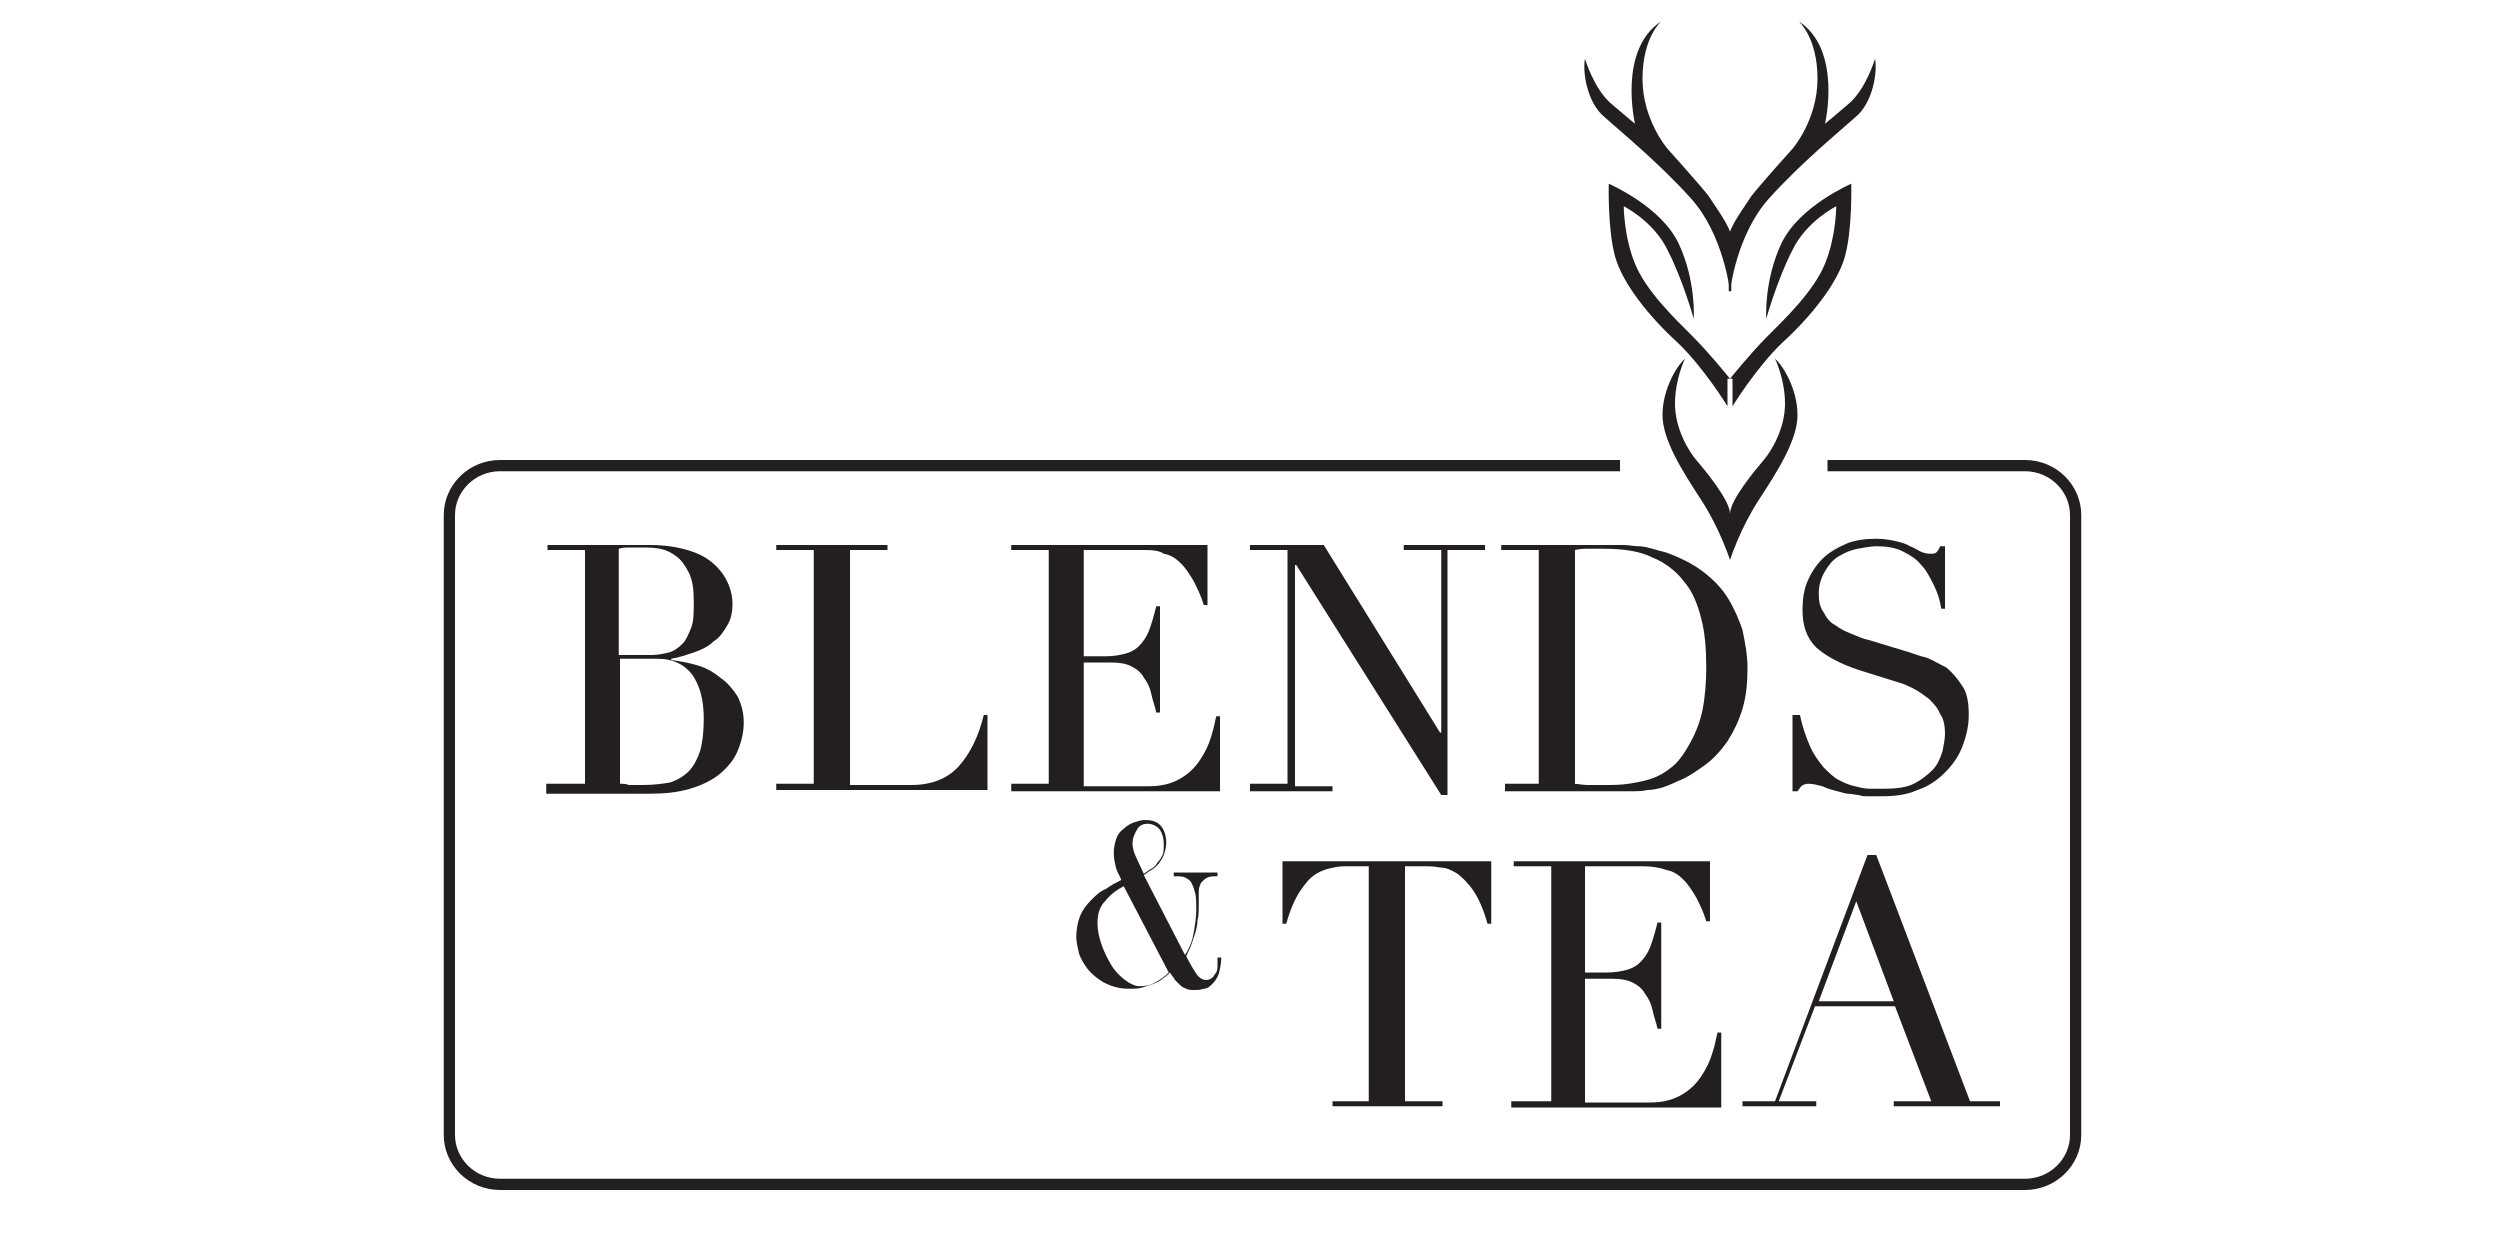
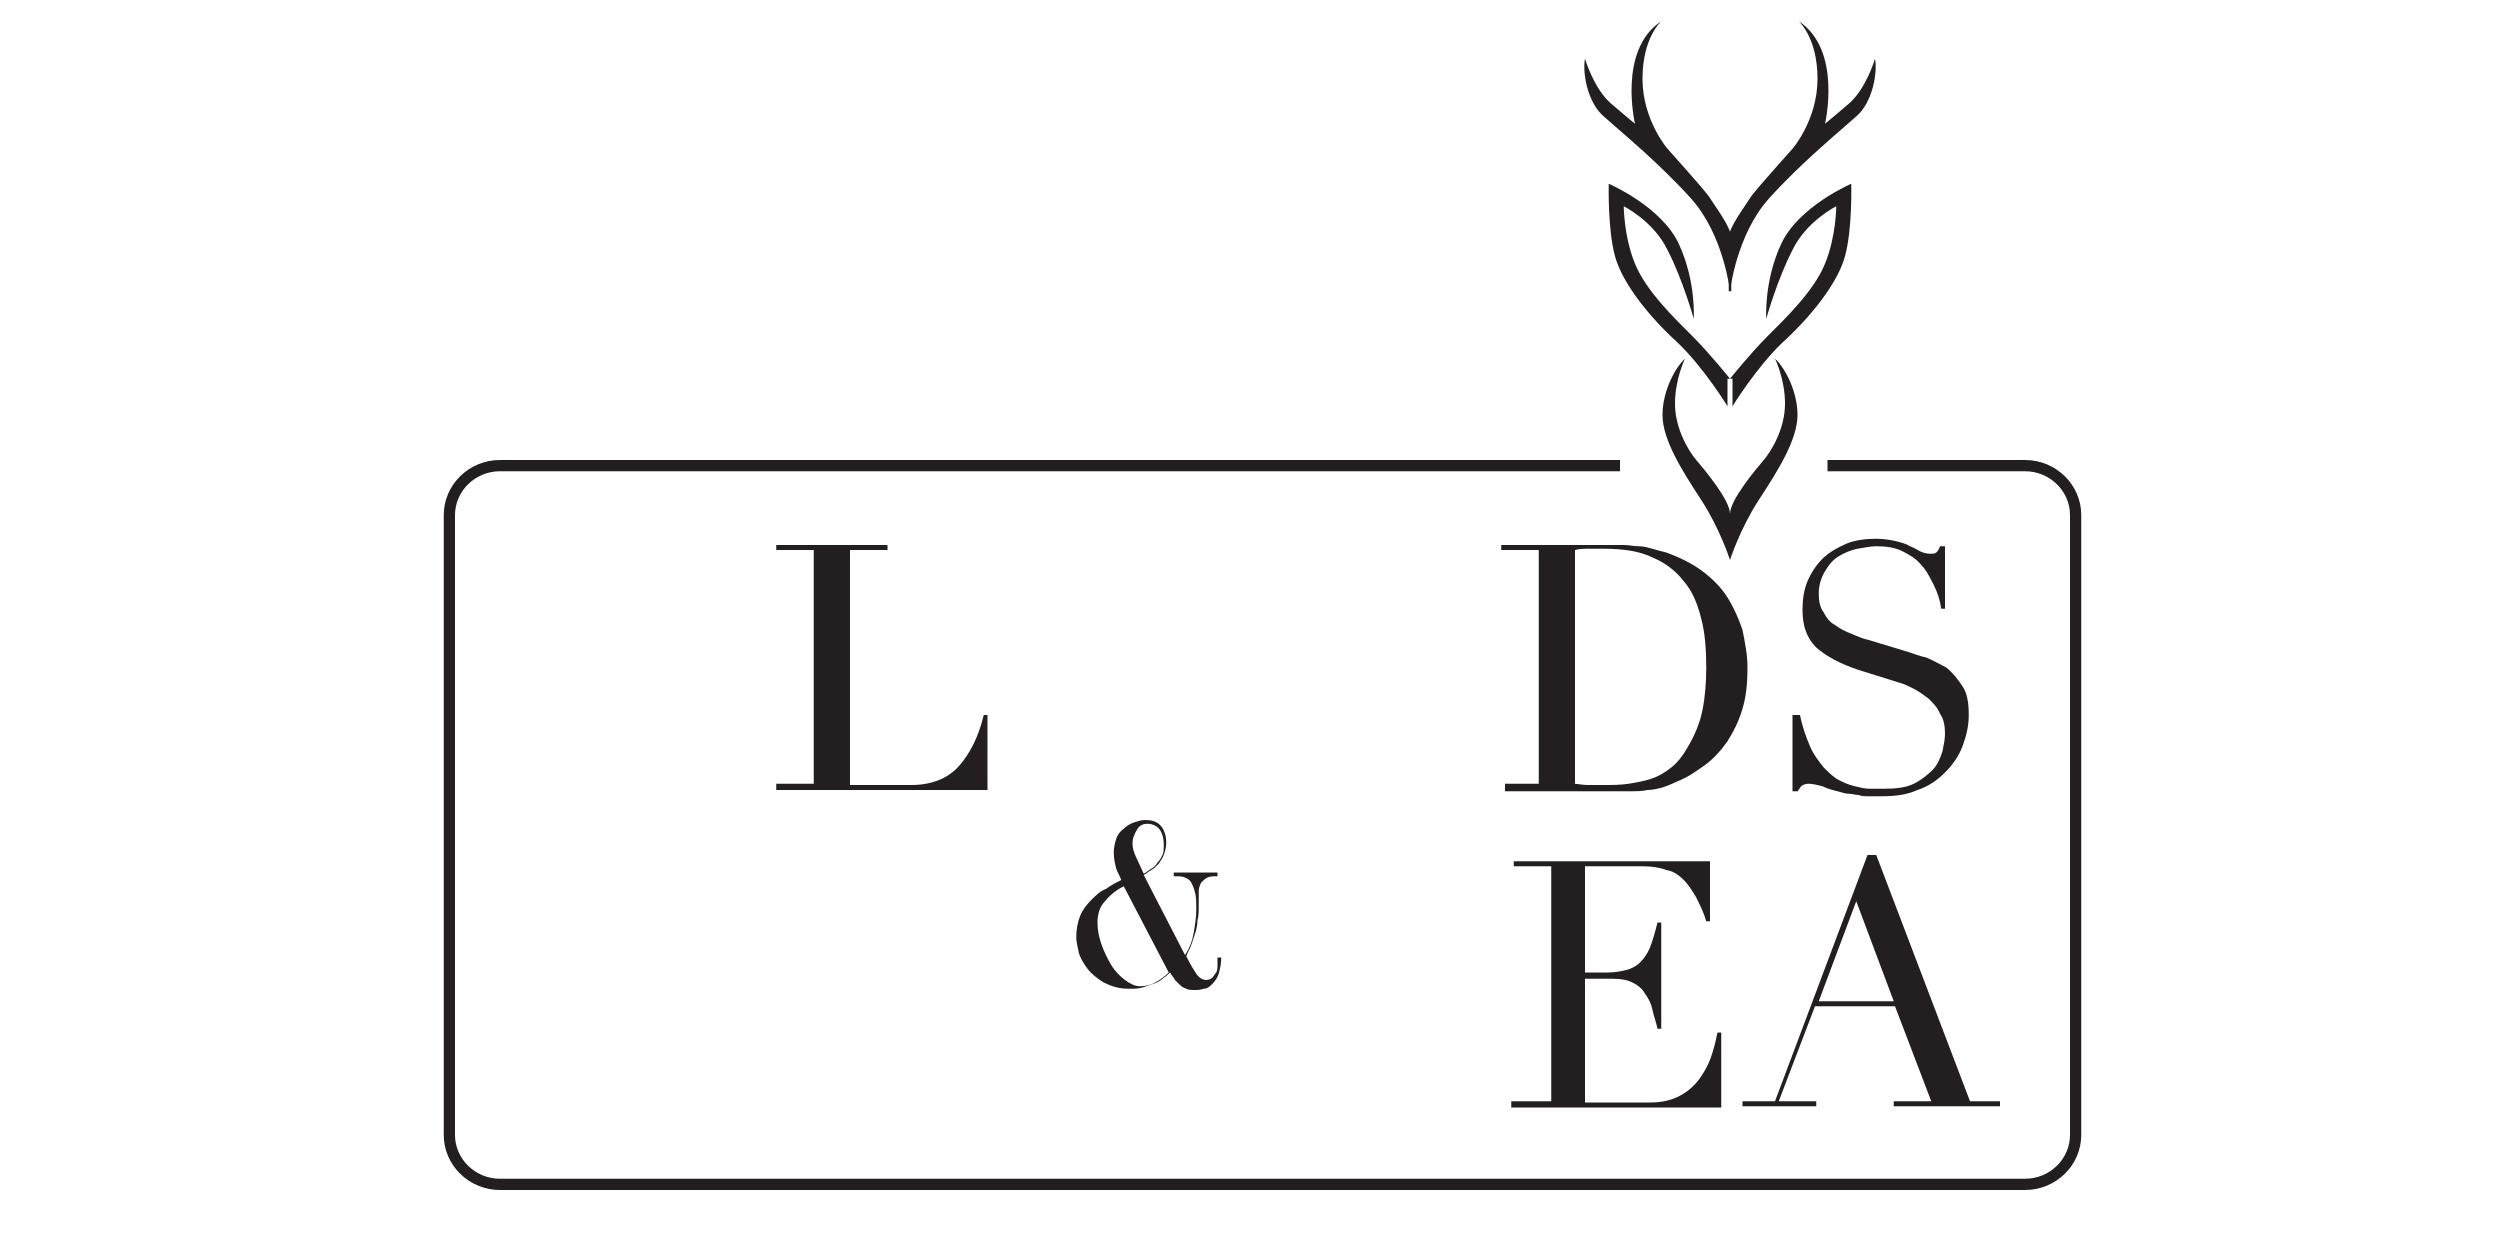
<svg xmlns="http://www.w3.org/2000/svg" version="1.1" id="Layer_1" x="0px" y="0px" viewBox="0 0 200 100" style="enable-background:new 0 0 200 100;" xml:space="preserve">
  <style type="text/css">
	.st0{fill:#231F20;}
</style>
  <g>
    <g>
-       <path class="st0" d="M43.8,62.7h3V44h-3v-0.4h4.8c0.3,0,0.6,0,0.8,0c0.3,0,0.6,0,0.9,0c0.3,0,0.6,0,0.9,0c0.3,0,0.5,0,0.8,0    c1.3,0,2.4,0.2,3.3,0.5c0.9,0.3,1.5,0.7,2,1.2c0.5,0.5,0.8,1,1,1.5c0.2,0.5,0.3,1,0.3,1.5c0,0.6-0.1,1.2-0.4,1.7    c-0.3,0.5-0.6,1-1.1,1.3c-0.4,0.4-1,0.7-1.6,0.9c-0.6,0.2-1.2,0.4-1.8,0.5v0.1c0.7,0.1,1.3,0.2,2,0.4c0.7,0.2,1.3,0.5,1.9,1    c0.6,0.4,1,0.9,1.4,1.5c0.3,0.6,0.5,1.3,0.5,2.1c0,0.8-0.2,1.6-0.5,2.3c-0.3,0.7-0.8,1.3-1.4,1.8c-0.6,0.5-1.4,0.9-2.4,1.2    c-1,0.3-2.1,0.4-3.3,0.4c-0.3,0-0.5,0-0.8,0c-0.2,0-0.5,0-0.8,0c-0.3,0-0.6,0-0.9,0c-0.3,0-0.6,0-0.9,0h-4.8V62.7z M49.6,52.4h2.5    c0.5,0,1-0.1,1.4-0.2c0.4-0.1,0.8-0.4,1.1-0.7c0.3-0.3,0.5-0.8,0.7-1.3c0.2-0.5,0.2-1.2,0.2-2.1c0-1-0.1-1.7-0.4-2.3s-0.6-1-1-1.3    c-0.4-0.3-0.8-0.5-1.3-0.6c-0.5-0.1-1-0.1-1.4-0.1c-0.3,0-0.7,0-1,0c-0.3,0-0.6,0-0.9,0.1V52.4z M49.6,62.7c0.2,0,0.5,0,0.7,0.1    c0.3,0,0.6,0,1.1,0c0.9,0,1.6-0.1,2.2-0.2c0.6-0.2,1.1-0.5,1.5-0.9c0.4-0.4,0.7-1,0.9-1.6c0.2-0.7,0.3-1.5,0.3-2.6    c0-1.5-0.3-2.6-0.9-3.5c-0.6-0.8-1.5-1.3-2.8-1.3h-3V62.7z" />
      <path class="st0" d="M62.1,62.7h3V44h-3v-0.4H71V44h-3v18.8h4.9c1.6,0,2.9-0.5,3.8-1.5c0.9-1,1.6-2.4,2-4.1h0.3v6H62.1V62.7z" />
-       <path class="st0" d="M80.9,62.7h3V44h-3v-0.4h15.7v4.8h-0.3c-0.2-0.7-0.5-1.3-0.8-1.9c-0.3-0.5-0.6-1-1-1.4    c-0.4-0.4-0.8-0.7-1.4-0.8C92.7,44,92,44,91.3,44h-4.6v8.5h1.8c0.6,0,1.1-0.1,1.5-0.2c0.4-0.1,0.8-0.3,1.1-0.6    c0.3-0.3,0.6-0.7,0.8-1.2c0.2-0.5,0.4-1.2,0.6-2h0.3v8.5h-0.3c-0.1-0.5-0.3-1-0.4-1.5c-0.1-0.5-0.3-0.9-0.6-1.3    c-0.2-0.4-0.6-0.7-1-0.9c-0.4-0.2-0.9-0.3-1.6-0.3h-2.2v9.9h5.2c1,0,1.8-0.2,2.5-0.6c0.7-0.4,1.2-0.9,1.6-1.5    c0.4-0.6,0.7-1.2,0.9-1.9c0.2-0.6,0.3-1.2,0.4-1.6h0.3v6H80.9V62.7z" />
-       <path class="st0" d="M100,62.7h3V44h-3v-0.4h5.9l9.3,15h0.1V44h-3v-0.4h6.5V44h-3v19.6h-0.5l-11.6-18.4h-0.1v17.7h3v0.4H100V62.7z    " />
      <path class="st0" d="M120.1,62.7h3V44h-3v-0.4h5.1c0.3,0,0.5,0,0.8,0c0.3,0,0.5,0,0.8,0c0.3,0,0.5,0,0.8,0c0.3,0,0.5,0,0.8,0    c0.5,0,1,0,1.5,0c0.4,0,0.8,0.1,1.2,0.1c0.4,0,0.7,0.1,1.1,0.2c0.3,0.1,0.7,0.2,1.1,0.3c1.1,0.4,2.1,0.9,2.9,1.5    c0.8,0.6,1.5,1.3,2,2.1c0.5,0.8,0.9,1.7,1.2,2.6c0.2,1,0.4,2,0.4,3c0,1.2-0.1,2.3-0.4,3.3c-0.3,1-0.7,1.8-1.2,2.6    c-0.5,0.7-1.1,1.4-1.8,1.9c-0.7,0.5-1.4,1-2.2,1.3c-0.4,0.2-0.9,0.4-1.2,0.5c-0.4,0.1-0.8,0.2-1.2,0.2c-0.4,0.1-0.9,0.1-1.4,0.1    c-0.5,0-1.1,0-1.7,0c-0.3,0-0.6,0-0.9,0c-0.3,0-0.6,0-0.9,0c-0.3,0-0.6,0-0.9,0c-0.3,0-0.6,0-0.9,0h-4.7V62.7z M125.9,62.7    c0.3,0,0.7,0.1,1.1,0.1c0.4,0,0.9,0,1.4,0c0.6,0,1.2,0,1.9-0.1c0.6-0.1,1.2-0.2,1.8-0.4c0.6-0.2,1.1-0.5,1.6-0.9    c0.5-0.4,0.9-0.9,1.3-1.6c0.6-1,1-2,1.2-3c0.2-1,0.3-2.2,0.3-3.4c0-1.4-0.1-2.8-0.4-3.9c-0.3-1.2-0.7-2.2-1.4-3    c-0.6-0.8-1.5-1.5-2.5-1.9c-1-0.5-2.3-0.7-3.9-0.7c-0.5,0-0.9,0-1.2,0c-0.4,0-0.7,0-1.1,0.1V62.7z" />
      <path class="st0" d="M143.7,57.2h0.3c0.2,1,0.5,1.8,0.8,2.5c0.3,0.7,0.7,1.2,1.1,1.7c0.4,0.4,0.8,0.8,1.2,1    c0.4,0.2,0.8,0.4,1.3,0.5c0.4,0.1,0.8,0.2,1.2,0.2c0.4,0,0.8,0,1.1,0c1,0,1.8-0.1,2.4-0.4c0.6-0.3,1.1-0.7,1.5-1.1    c0.4-0.4,0.6-0.9,0.8-1.5c0.1-0.5,0.2-1,0.2-1.4c0-0.6-0.1-1.2-0.4-1.6c-0.2-0.5-0.5-0.8-0.9-1.2c-0.4-0.3-0.8-0.6-1.2-0.8    c-0.4-0.2-0.8-0.4-1.2-0.5l-3.2-1c-1.5-0.5-2.6-1.1-3.4-1.8c-0.8-0.8-1.1-1.8-1.1-3c0-0.8,0.1-1.6,0.4-2.3    c0.3-0.7,0.7-1.3,1.2-1.8c0.5-0.5,1.2-0.9,1.9-1.2c0.7-0.3,1.6-0.4,2.4-0.4c0.6,0,1.2,0.1,1.6,0.2c0.4,0.1,0.8,0.2,1.1,0.4    c0.3,0.1,0.6,0.3,0.8,0.4c0.2,0.1,0.5,0.2,0.8,0.2c0.2,0,0.4,0,0.5-0.1c0.1-0.1,0.2-0.2,0.3-0.5h0.4v5h-0.3    c-0.1-0.7-0.3-1.3-0.6-1.9c-0.3-0.6-0.6-1.2-1-1.6c-0.4-0.5-0.9-0.8-1.5-1.1c-0.6-0.3-1.3-0.4-2.1-0.4c-0.4,0-0.9,0.1-1.5,0.2    c-0.5,0.1-1,0.3-1.5,0.6c-0.5,0.3-0.8,0.7-1.1,1.2c-0.3,0.5-0.5,1.1-0.5,1.8c0,0.6,0.1,1.1,0.4,1.5c0.2,0.4,0.5,0.8,0.9,1    c0.4,0.3,0.8,0.5,1.3,0.7c0.5,0.2,0.9,0.4,1.4,0.5l3.3,1c0.3,0.1,0.8,0.3,1.3,0.4c0.5,0.2,1,0.5,1.6,0.8c0.5,0.4,0.9,0.9,1.3,1.5    c0.4,0.6,0.5,1.4,0.5,2.3c0,0.9-0.2,1.7-0.5,2.5c-0.3,0.8-0.8,1.5-1.4,2.1c-0.6,0.6-1.3,1.1-2.2,1.4c-0.9,0.4-1.8,0.5-2.9,0.5    c-0.4,0-0.7,0-1,0c-0.3,0-0.6,0-0.8-0.1c-0.3,0-0.5-0.1-0.8-0.1c-0.3,0-0.5-0.1-0.9-0.2c-0.4-0.1-0.8-0.2-1.2-0.4    c-0.4-0.1-0.8-0.2-1.1-0.2c-0.3,0-0.5,0.1-0.6,0.2c-0.1,0.1-0.2,0.3-0.3,0.4h-0.4V57.2z" />
    </g>
    <g>
-       <path class="st0" d="M106.5,88.1h3V69.3h-1.6c-0.4,0-0.8,0-1.2,0.1c-0.5,0.1-0.9,0.2-1.4,0.5c-0.5,0.3-0.9,0.8-1.3,1.4    c-0.4,0.6-0.8,1.5-1.1,2.6h-0.3v-5h16.7v5h-0.3c-0.3-1.1-0.7-2-1.1-2.6c-0.4-0.6-0.9-1.1-1.3-1.4c-0.5-0.3-0.9-0.5-1.4-0.5    c-0.5-0.1-0.9-0.1-1.2-0.1h-1.6v18.8h3v0.4h-8.8V88.1z" />
      <path class="st0" d="M121.1,88.1h3V69.3h-3v-0.4h15.7v4.8h-0.3c-0.2-0.7-0.5-1.3-0.8-1.9c-0.3-0.5-0.6-1-1-1.4    c-0.4-0.4-0.8-0.7-1.4-0.8c-0.5-0.2-1.2-0.3-1.9-0.3h-4.6v8.5h1.8c0.6,0,1.1-0.1,1.5-0.2c0.4-0.1,0.8-0.3,1.1-0.6    c0.3-0.3,0.6-0.7,0.8-1.2c0.2-0.5,0.4-1.2,0.6-2h0.3v8.5h-0.3c-0.1-0.5-0.3-1-0.4-1.5c-0.1-0.5-0.3-0.9-0.6-1.3    c-0.2-0.4-0.6-0.7-1-0.9c-0.4-0.2-0.9-0.3-1.6-0.3h-2.2v9.9h5.2c1,0,1.8-0.2,2.5-0.6c0.7-0.4,1.2-0.9,1.6-1.5    c0.4-0.6,0.7-1.2,0.9-1.9c0.2-0.6,0.3-1.2,0.4-1.6h0.3v6h-16.8V88.1z" />
      <path class="st0" d="M139.6,88.1h2.4l7.4-19.7h0.7l7.5,19.7h2.4v0.4h-8.5v-0.4h3l-2.9-7.6h-6.4l-2.9,7.6h3v0.4h-5.9V88.1z     M148.5,72.1l-3,8h6L148.5,72.1z" />
    </g>
    <g>
      <path class="st0" d="M94.8,76.4c0.4-0.6,0.6-1.2,0.7-1.8c0.1-0.6,0.2-1.2,0.2-1.8c0-0.6,0-1.1-0.1-1.4c-0.1-0.4-0.2-0.6-0.3-0.8    c-0.1-0.2-0.3-0.3-0.5-0.4c-0.2-0.1-0.5-0.1-0.9-0.1v-0.3h3.5v0.3c-0.3,0-0.6,0-0.8,0.1c-0.2,0.1-0.3,0.2-0.5,0.4    c-0.1,0.2-0.2,0.4-0.2,0.7c0,0.3,0,0.6,0,1c0,0.5,0,1-0.1,1.3c0,0.4-0.1,0.8-0.2,1.1c-0.1,0.3-0.2,0.6-0.3,0.9    c-0.1,0.3-0.3,0.6-0.4,0.9c0.3,0.6,0.6,1.1,0.8,1.4c0.2,0.3,0.5,0.5,0.8,0.5c0.2,0,0.4-0.1,0.5-0.2c0.1-0.1,0.2-0.3,0.3-0.4    c0.1-0.2,0.1-0.4,0.1-0.6c0-0.2,0-0.4,0-0.6h0.3c0,0.5-0.1,0.9-0.2,1.3c-0.1,0.3-0.3,0.6-0.5,0.8c-0.2,0.2-0.4,0.4-0.7,0.4    c-0.3,0.1-0.5,0.1-0.7,0.1c-0.3,0-0.5,0-0.7-0.1c-0.2-0.1-0.3-0.1-0.5-0.3c-0.1-0.1-0.3-0.3-0.4-0.4c-0.1-0.2-0.3-0.4-0.4-0.6    c-0.1,0.1-0.3,0.3-0.6,0.5c-0.2,0.2-0.5,0.3-0.7,0.4c-0.3,0.1-0.6,0.2-0.9,0.3c-0.3,0.1-0.7,0.1-1.1,0.1c-0.8,0-1.4-0.2-2-0.5    c-0.5-0.3-1-0.7-1.3-1.1c-0.3-0.4-0.6-0.9-0.7-1.3c-0.1-0.5-0.2-0.9-0.2-1.2c0-0.6,0.1-1.2,0.3-1.7c0.2-0.5,0.5-0.9,0.9-1.3    c0.4-0.4,0.7-0.7,1.2-0.9c0.4-0.3,0.8-0.5,1.2-0.7c-0.1-0.3-0.3-0.6-0.4-0.9c-0.1-0.4-0.2-0.8-0.2-1.3c0-0.4,0.1-0.8,0.2-1.1    c0.1-0.3,0.3-0.6,0.6-0.8c0.2-0.2,0.5-0.4,0.8-0.5c0.3-0.1,0.6-0.2,0.9-0.2c0.5,0,0.9,0.1,1.2,0.4c0.3,0.3,0.5,0.8,0.5,1.4    c0,0.4-0.1,0.7-0.2,1c-0.1,0.3-0.3,0.5-0.4,0.7c-0.2,0.2-0.4,0.4-0.6,0.5c-0.2,0.1-0.4,0.3-0.6,0.4L94.8,76.4z M89.9,70.9    c-0.6,0.3-1.1,0.7-1.5,1.2c-0.4,0.4-0.6,1-0.6,1.7c0,0.6,0.1,1.1,0.3,1.7c0.2,0.6,0.5,1.2,0.8,1.7c0.3,0.5,0.7,0.9,1.1,1.2    c0.4,0.3,0.8,0.5,1.2,0.5c0.4,0,0.9-0.1,1.2-0.3c0.4-0.2,0.8-0.5,1.1-0.8L89.9,70.9z M90.6,67.5c0,0.3,0.1,0.7,0.3,1.1    c0.2,0.4,0.4,0.9,0.6,1.3c0.2-0.1,0.4-0.3,0.6-0.4c0.2-0.1,0.4-0.3,0.5-0.5c0.2-0.2,0.3-0.4,0.4-0.6c0.1-0.2,0.1-0.5,0.1-0.9    c0-0.4-0.1-0.8-0.3-1.1c-0.2-0.3-0.6-0.5-1-0.5c-0.3,0-0.6,0.1-0.8,0.4C90.7,66.8,90.6,67.1,90.6,67.5z" />
    </g>
    <path class="st0" d="M162,95.2H40c-2.5,0-4.5-2-4.5-4.4V41.2c0-2.4,2-4.4,4.5-4.4h89.6v0.9H40c-2,0-3.6,1.6-3.6,3.5v49.6   c0,1.9,1.6,3.5,3.6,3.5H162c2,0,3.6-1.6,3.6-3.5V41.2c0-1.9-1.6-3.5-3.6-3.5h-15.8v-0.9H162c2.5,0,4.5,2,4.5,4.4v49.6   C166.5,93.2,164.5,95.2,162,95.2z" />
    <g>
      <path class="st0" d="M138.4,30.3c0,0-1.6-2-3-3.4c-1.4-1.4-3.7-3.6-4.6-5.8s-0.9-4.6-0.9-4.6s2.4,1.2,3.5,3.5    c1.2,2.3,2.1,5.5,2.1,5.5s0.2-3-1.2-6s-5.6-4.8-5.6-4.8s-0.1,3.6,0.5,5.8s2.8,4.9,5,6.9c2.1,2,4,5.1,4,5.1V30.3z" />
      <path class="st0" d="M138.4,44.8c0,0-0.8-2.5-2.3-4.8c-1.5-2.3-3.1-4.8-3.1-6.8c0-2,1.1-3.9,1.8-4.5c0,0-0.8,1.6-0.8,3.6    s1.1,3.8,1.7,4.5c0.6,0.7,2.7,3.2,2.7,4.3V44.8z" />
      <path class="st0" d="M138.4,23.3c0,0-0.5-4.5-3.1-7.4c-2.6-2.9-5.8-5.5-6.9-6.5c-1.5-1.2-1.8-3.8-1.6-4.7c0,0,0.7,2.4,2.1,3.6    c1.4,1.2,1.9,1.6,1.9,1.6s-1.4-5.9,2.1-8.2c0,0-1.5,1.3-1.5,4.6s2,5.6,2,5.6s2.7,3,3.3,3.8c0.5,0.8,1.8,2.5,1.8,3.3V23.3z" />
      <path class="st0" d="M138.4,30.3c0,0,1.6-2,3-3.4c1.4-1.4,3.7-3.6,4.6-5.8s0.9-4.6,0.9-4.6s-2.4,1.2-3.5,3.5    c-1.2,2.3-2.1,5.5-2.1,5.5s-0.2-3,1.2-6c1.4-3,5.6-4.8,5.6-4.8s0.1,3.6-0.5,5.8s-2.8,4.9-5,6.9c-2.1,2-4,5.1-4,5.1V30.3z" />
      <path class="st0" d="M138.4,44.8c0,0,0.8-2.5,2.3-4.8c1.5-2.3,3.1-4.8,3.1-6.8c0-2-1.1-3.9-1.8-4.5c0,0,0.8,1.6,0.8,3.6    s-1.1,3.8-1.7,4.5c-0.6,0.7-2.7,3.2-2.7,4.3V44.8z" />
      <path class="st0" d="M138.4,23.3c0,0,0.5-4.5,3.1-7.4s5.8-5.5,6.9-6.5c1.5-1.2,1.8-3.8,1.6-4.7c0,0-0.7,2.4-2.1,3.6    s-1.9,1.6-1.9,1.6s1.4-5.9-2.1-8.2c0,0,1.5,1.3,1.5,4.6s-2,5.6-2,5.6s-2.7,3-3.3,3.8c-0.5,0.8-1.8,2.5-1.8,3.3V23.3z" />
    </g>
  </g>
</svg>